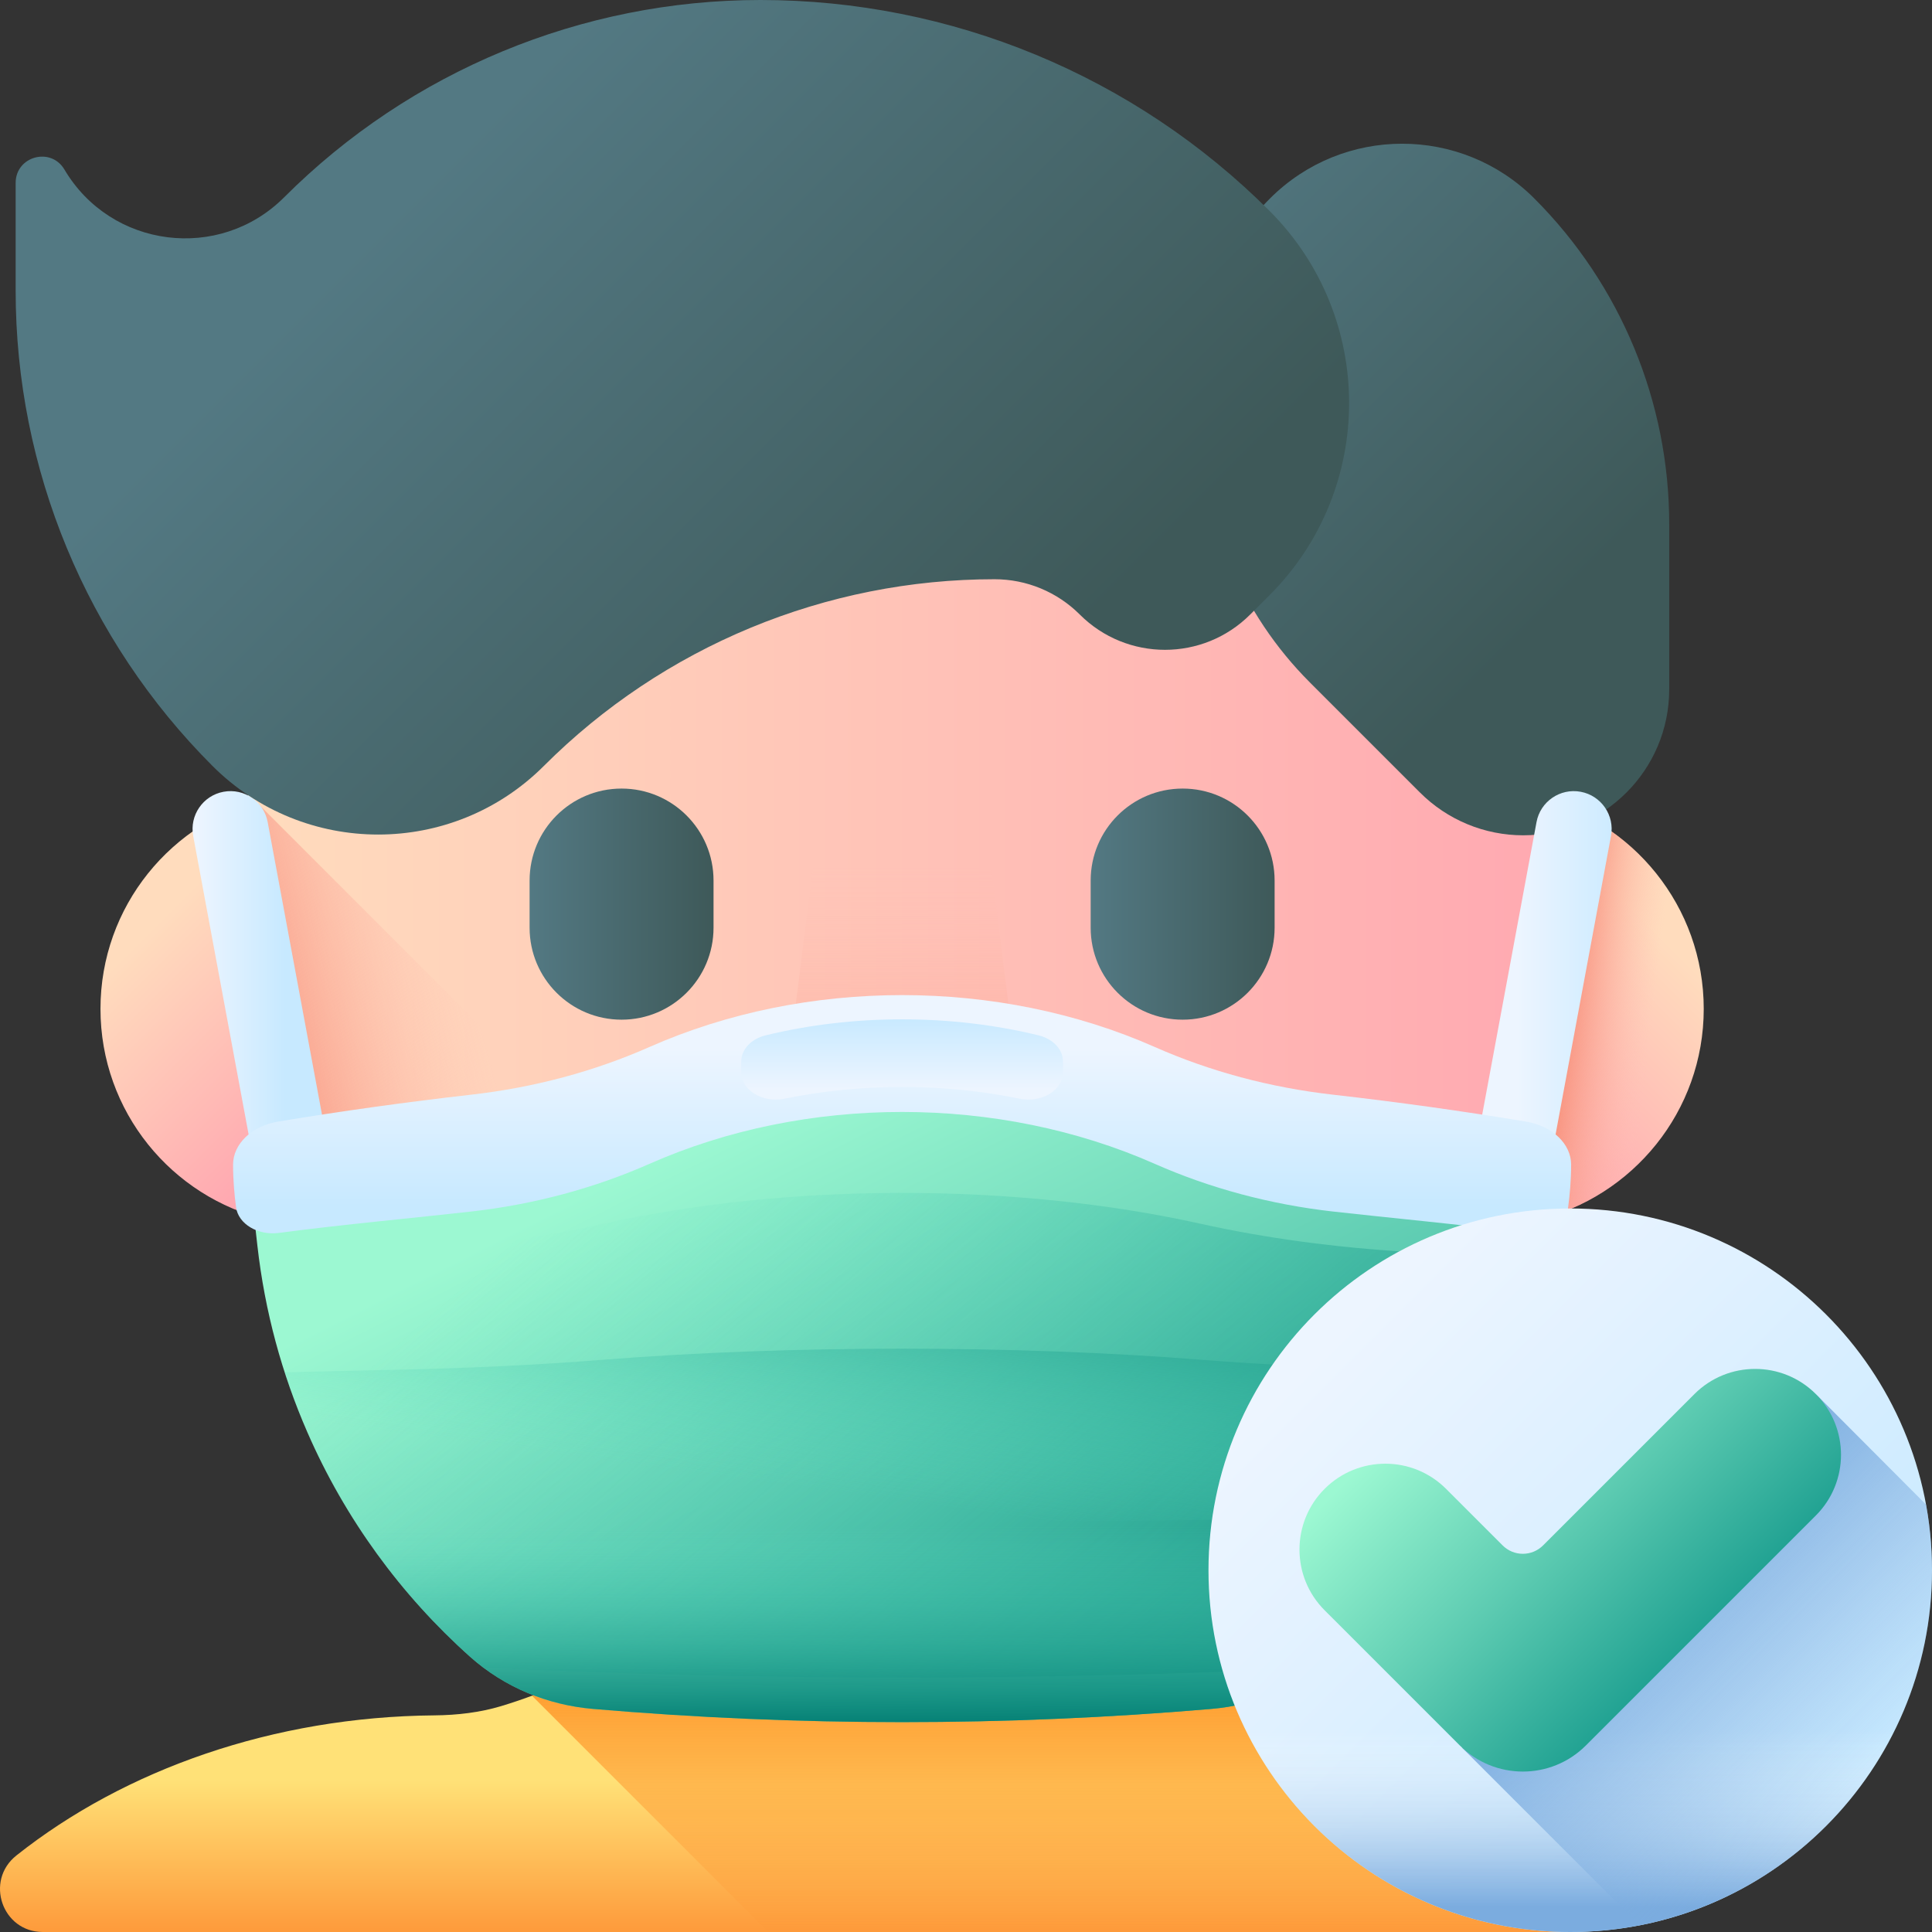
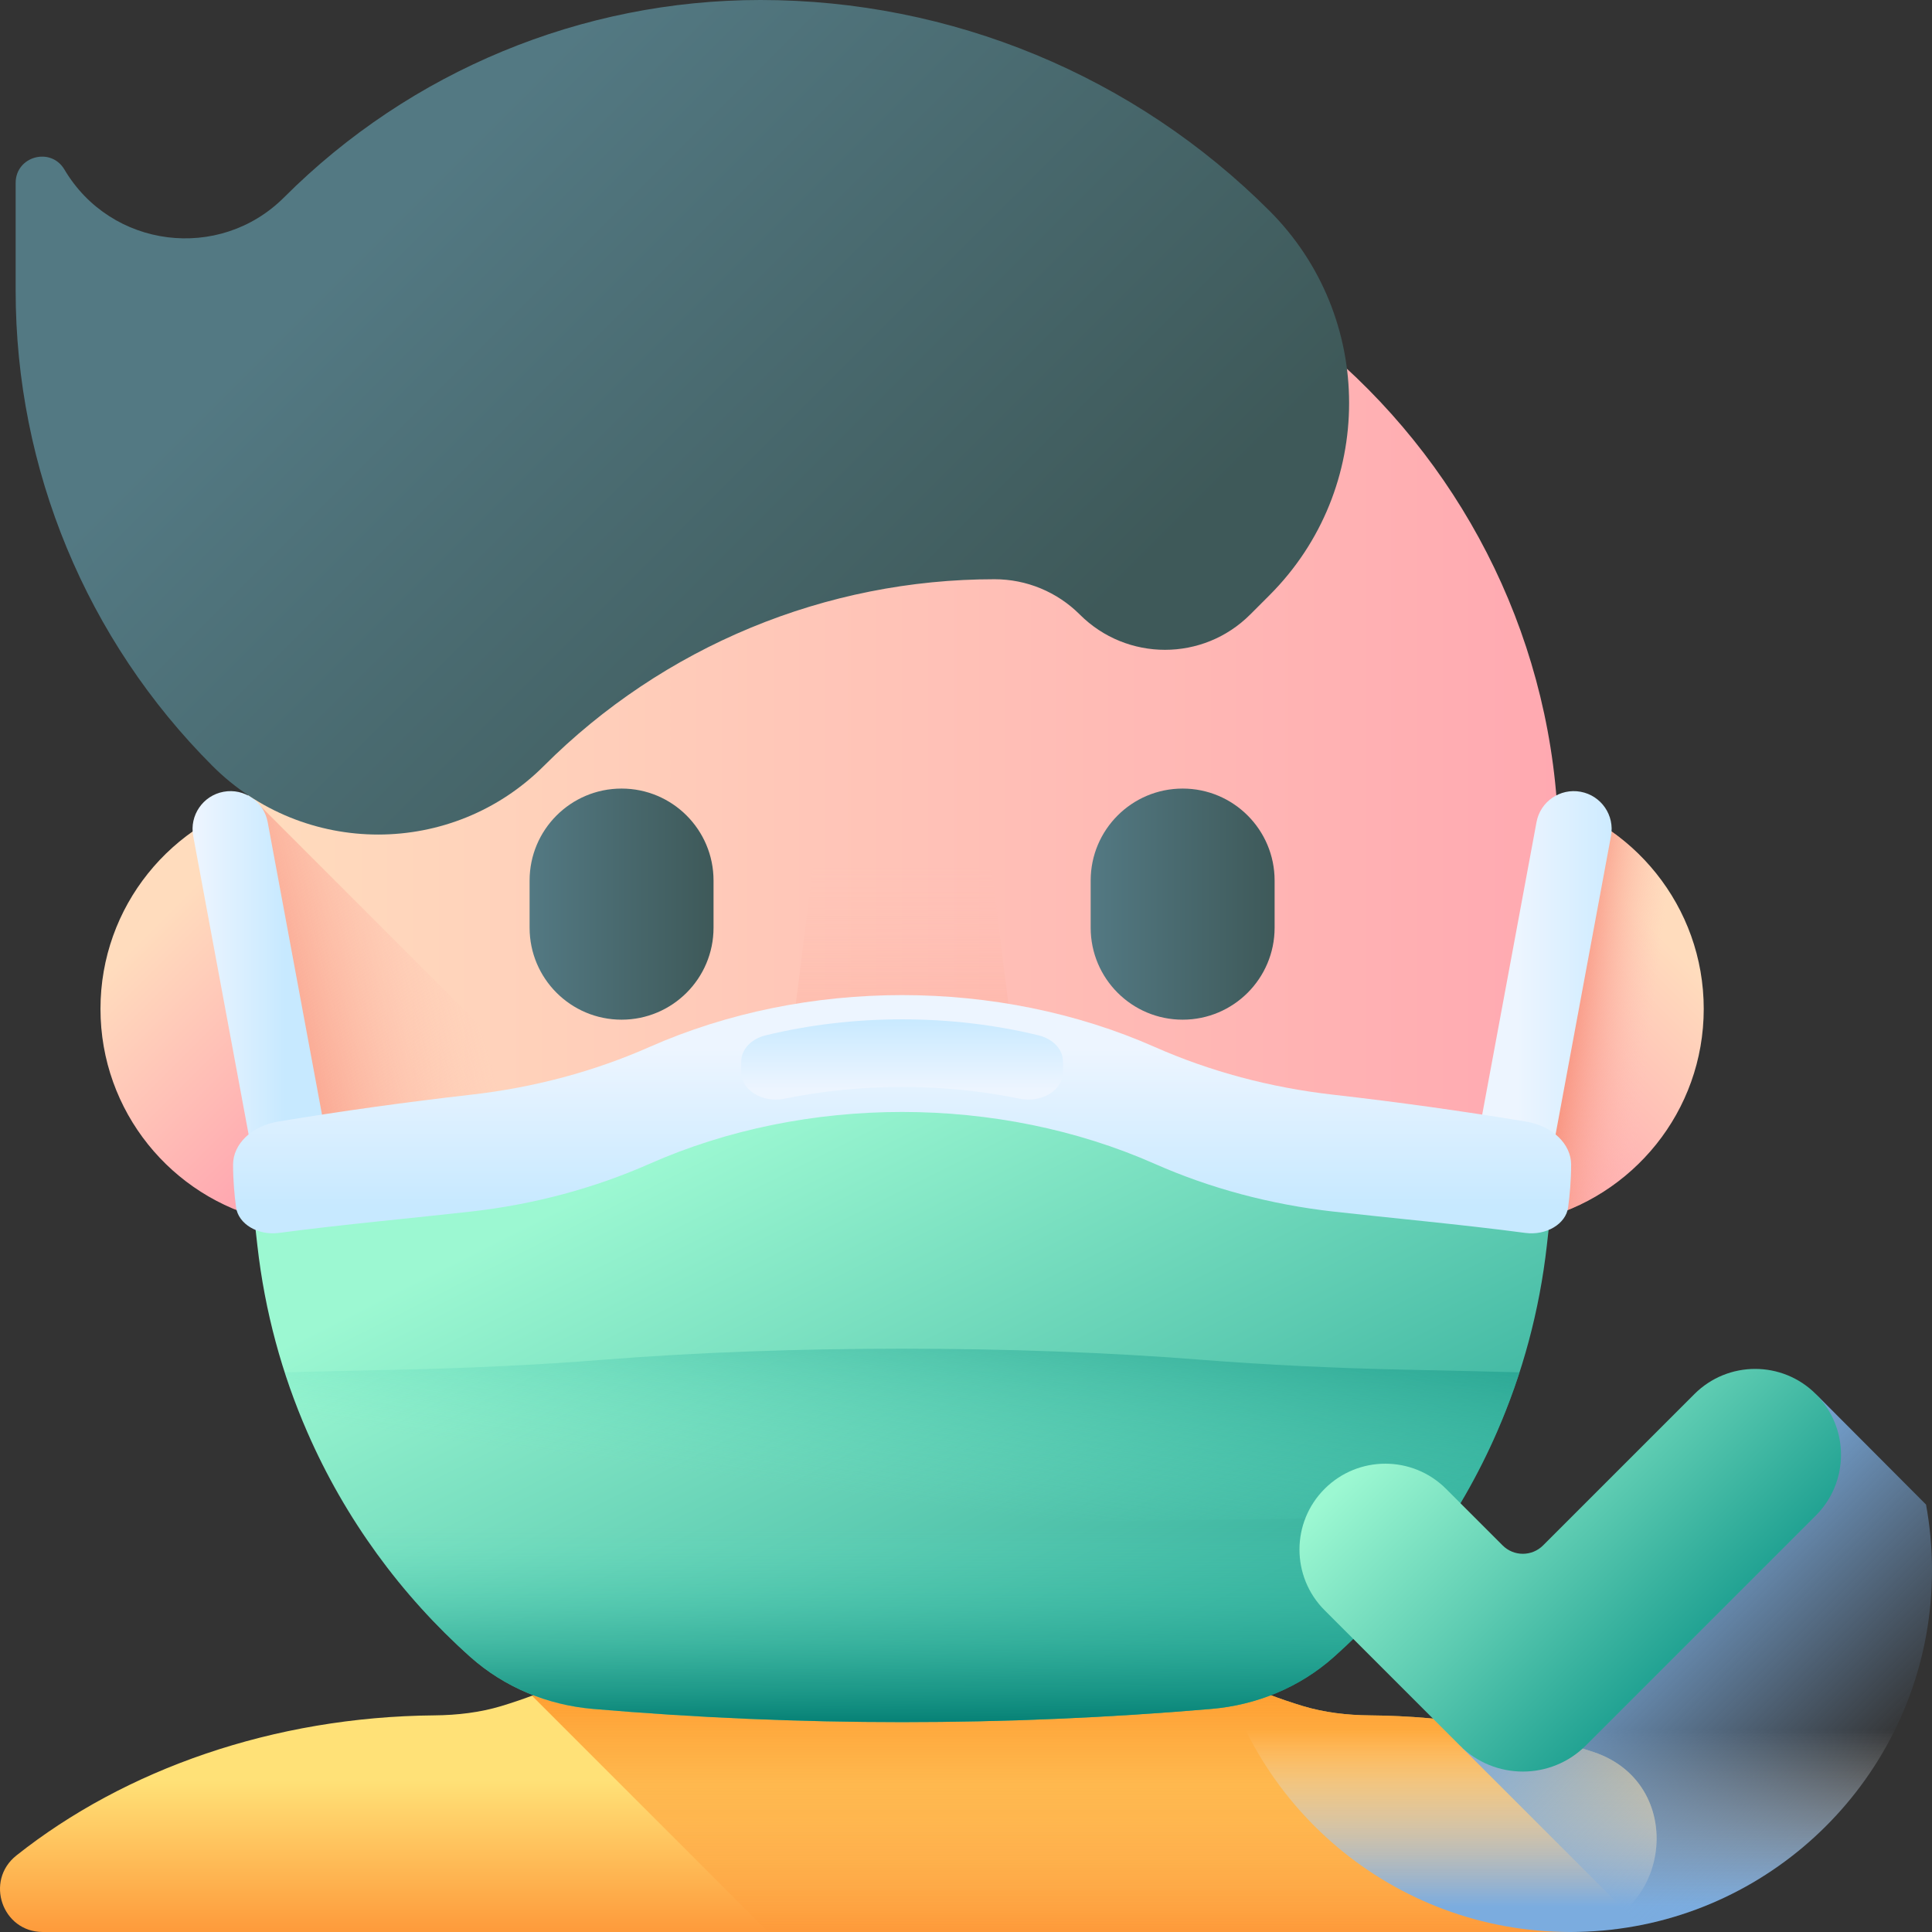
<svg xmlns="http://www.w3.org/2000/svg" width="512" height="512" viewBox="0 0 512 512" fill="none">
  <rect x="0" y="0" width="512" height="512" fill="#333333" stroke="none" />
  <g clip-path="url(#clip0_1212_7)">
    <path d="M311.248 436.458C266.553 408.031 211.579 408.031 166.887 436.457C156.171 443.273 144.732 448.539 132.854 452.124C127.195 453.832 121.159 454.538 115.112 454.59C72.5 454.958 33.098 468.913 4.353 491.715C-4.097 498.418 0.571 512 11.355 512H414.509C442.292 512 448.608 473.023 422.236 464.282C403.838 458.184 383.812 454.77 363.022 454.591C356.973 454.539 350.938 453.833 345.279 452.125C333.4 448.54 321.964 443.274 311.248 436.458Z" fill="url(#paint0_linear_1212_7)" />
    <path d="M422.235 464.282C403.838 458.184 383.811 454.77 363.021 454.591C356.972 454.539 350.937 453.833 345.278 452.125C333.4 448.541 321.963 443.275 311.247 436.459H311.246C266.552 408.033 211.579 408.033 166.886 436.459C158.723 441.659 150.037 445.989 140.971 449.378L203.594 512H414.508C442.291 512 448.607 473.023 422.235 464.282Z" fill="url(#paint1_linear_1212_7)" />
    <path d="M26.627 267.364C26.627 240.197 45.486 217.434 70.826 211.452C77.599 209.853 84.074 215.092 84.074 222.051V312.677C84.074 319.636 77.599 324.874 70.826 323.275C45.485 317.293 26.627 294.531 26.627 267.364Z" fill="url(#paint2_linear_1212_7)" />
    <path d="M451.508 267.364C451.508 240.197 432.649 217.434 407.309 211.452C400.536 209.853 394.061 215.092 394.061 222.051V312.677C394.061 319.636 400.536 324.874 407.309 323.275C432.65 317.293 451.508 294.531 451.508 267.364Z" fill="url(#paint3_linear_1212_7)" />
    <path d="M451.507 267.364C451.507 294.53 432.653 317.289 407.314 323.272C400.538 324.869 394.062 319.638 394.062 312.671V308.133C394.544 308.304 395.036 308.445 395.548 308.535C401 309.539 406.24 305.945 407.254 300.494L421.911 221.525C422.193 220.017 422.124 218.464 421.71 216.987C439.47 226.766 451.507 245.659 451.507 267.364Z" fill="url(#paint4_linear_1212_7)" />
-     <path d="M239.068 450.936C155.304 450.936 84.893 410.456 75.477 327.223L66.2 245.229C54.528 142.061 135.24 51.702 239.068 51.702C342.895 51.702 423.607 142.061 411.935 245.23L402.659 327.224C393.241 410.456 322.831 450.936 239.068 450.936Z" fill="url(#paint5_linear_1212_7)" />
+     <path d="M239.068 450.936C155.304 450.936 84.893 410.456 75.477 327.223L66.2 245.229C54.528 142.061 135.24 51.702 239.068 51.702C342.895 51.702 423.607 142.061 411.935 245.23L402.659 327.224Z" fill="url(#paint5_linear_1212_7)" />
    <path d="M68.4 212.999L162.852 307.451H68.4V212.999Z" fill="url(#paint6_linear_1212_7)" />
    <path d="M248.332 339.27H229.801C214.358 339.27 202.666 325.314 205.371 310.11L215.993 225.381H262.14L272.762 310.11C275.467 325.314 263.774 339.27 248.332 339.27Z" fill="url(#paint7_linear_1212_7)" />
    <path d="M164.721 270.225C151.26 270.225 140.348 259.312 140.348 245.852V233.353C140.348 219.892 151.26 208.979 164.721 208.979C178.181 208.979 189.094 219.892 189.094 233.353V245.852C189.094 259.312 178.182 270.225 164.721 270.225Z" fill="url(#paint8_linear_1212_7)" />
    <path d="M313.412 270.225C299.952 270.225 289.039 259.312 289.039 245.852V233.353C289.039 219.892 299.952 208.979 313.412 208.979C326.873 208.979 337.785 219.892 337.785 233.353V245.852C337.785 259.312 326.874 270.225 313.412 270.225Z" fill="url(#paint9_linear_1212_7)" />
    <path d="M412.906 303.756L409.924 330.099C407.957 347.557 403.409 364.152 396.693 379.532C386.704 402.452 371.896 422.681 353.614 439.005L353.468 439.135C344.475 447.149 333.033 451.851 321.03 452.877C266.49 457.546 211.651 457.547 157.112 452.878C145.083 451.849 133.624 447.12 124.614 439.084C106.291 422.743 91.452 402.497 81.441 379.531C74.725 364.151 70.177 347.556 68.209 330.098L65.328 304.649L65.336 304.638C81.952 301.823 111.029 299.44 127.732 297.501C143.935 295.613 159.526 291.317 173.722 284.871H173.732C214.19 266.53 263.944 266.53 304.402 284.871L304.412 284.882C318.608 291.317 334.198 295.613 350.402 297.501C365.32 299.239 394.926 301.317 412.906 303.756Z" fill="url(#paint10_linear_1212_7)" />
-     <path d="M373.777 331.792C354.176 330.673 335.305 328.121 318.127 324.299H318.126C269.173 313.407 208.961 313.407 160.007 324.299C142.829 328.12 123.959 330.673 104.358 331.792C92.471 332.476 80.59 333.252 68.715 334.119C70.841 349.772 75.123 365.055 81.441 379.533C91.452 402.499 106.291 422.745 124.613 439.086C125.746 440.096 126.922 441.058 128.137 441.968C202.053 445.436 276.091 445.436 350.007 441.968C351.199 441.073 352.354 440.129 353.467 439.137L353.614 439.007C371.895 422.683 386.703 402.454 396.692 379.534C403.009 365.056 407.292 349.773 409.418 334.12C397.544 333.252 385.663 332.476 373.777 331.792Z" fill="url(#paint11_linear_1212_7)" />
    <path d="M373.776 363.012C354.175 362.612 335.304 361.701 318.126 360.336H318.125C269.172 356.445 208.96 356.445 160.007 360.336C142.829 361.701 123.958 362.612 104.357 363.012C94.71 363.209 85.074 363.44 75.443 363.683C79.745 377.026 85.677 389.786 93.106 401.675C190.401 403.821 287.731 403.821 385.026 401.675C389.45 394.589 393.349 387.189 396.691 379.533C398.94 374.382 400.94 369.092 402.688 363.683C393.058 363.44 383.423 363.209 373.776 363.012Z" fill="url(#paint12_linear_1212_7)" />
-     <path d="M336.56 52.594C330.795 58.358 326.222 65.202 323.102 72.734C319.983 80.266 318.377 88.339 318.377 96.492V111.435C318.377 124.326 320.916 137.09 325.849 148.999C330.782 160.909 338.012 171.73 347.127 180.845L376.316 210.034C379.909 213.626 384.174 216.476 388.868 218.42C393.562 220.364 398.593 221.365 403.673 221.365C425.041 221.365 442.361 204.043 442.361 182.677V138.907C442.361 106.533 429.501 75.486 406.61 52.594C387.266 33.25 355.904 33.25 336.56 52.594Z" fill="url(#paint13_linear_1212_7)" />
    <path d="M85.6 296.829L70.939 217.864C69.927 212.413 64.688 208.814 59.235 209.827C53.784 210.839 50.185 216.078 51.198 221.531L65.859 300.495C66.871 305.946 72.111 309.545 77.563 308.533C83.014 307.52 86.612 302.28 85.6 296.829Z" fill="url(#paint14_linear_1212_7)" />
    <path d="M392.532 296.829L407.193 217.864C408.205 212.413 413.445 208.814 418.897 209.827C424.348 210.839 427.947 216.078 426.934 221.531L412.273 300.495C411.261 305.946 406.022 309.545 400.569 308.533C395.118 307.52 391.519 302.28 392.532 296.829Z" fill="url(#paint15_linear_1212_7)" />
    <path d="M404.41 297.229C387.402 294.418 370.324 292.039 353.195 290.096C336.589 288.212 320.602 283.912 306.048 277.474H306.047C264.573 259.126 213.56 259.126 172.086 277.474C157.532 283.912 141.544 288.212 124.938 290.096C107.809 292.039 90.731 294.418 73.722 297.229C66.743 298.382 61.766 303.147 61.766 308.642C61.766 312.752 62.125 316.69 62.559 319.941C63.15 324.378 68.365 327.479 73.939 326.733C90.287 324.547 110.878 322.656 124.938 321.061C141.544 319.177 157.532 314.877 172.086 308.439C213.56 290.092 264.573 290.092 306.047 308.439H306.048C320.602 314.877 336.589 319.177 353.195 321.061C367.255 322.656 387.845 324.547 404.193 326.733C409.767 327.479 414.982 324.377 415.574 319.941C416.006 316.691 416.367 312.753 416.367 308.642C416.367 303.147 411.389 298.382 404.41 297.229Z" fill="url(#paint16_linear_1212_7)" />
    <path d="M207.91 291.167C228.113 287.007 250.018 287.007 270.222 291.167C276.028 292.363 281.696 288.904 281.696 284.168V281.301C281.696 278.129 279.082 275.318 275.242 274.382C252.026 268.717 226.106 268.717 202.891 274.382C199.051 275.318 196.438 278.128 196.438 281.301V284.168C196.436 288.904 202.104 292.363 207.91 291.167Z" fill="url(#paint17_linear_1212_7)" />
    <path d="M81.494 379.65C91.505 402.568 106.322 422.773 124.614 439.086C133.624 447.121 145.083 451.85 157.112 452.879C211.651 457.548 266.49 457.548 321.03 452.878C333.032 451.851 344.474 447.151 353.468 439.137L353.614 439.006C371.864 422.711 386.651 402.522 396.639 379.651H81.494V379.65Z" fill="url(#paint18_linear_1212_7)" />
    <path d="M56.303 202.973C80.558 227.228 119.883 227.228 144.137 202.973C159.822 187.289 178.442 174.847 198.934 166.359C219.427 157.87 241.391 153.502 263.572 153.502C267.766 153.502 271.918 154.328 275.793 155.932C279.667 157.537 283.188 159.89 286.153 162.855C298.625 175.327 318.844 175.327 331.315 162.855L336.431 157.739C364.56 129.61 364.56 84.004 336.431 55.875C318.717 38.161 297.687 24.108 274.542 14.521C251.397 4.934 226.591 -7.29213e-05 201.539 8.0824e-10C154.192 0 108.785 18.808 75.305 52.287C58.151 69.441 29.425 65.813 17.075 44.932C13.476 38.849 4.148 41.401 4.148 48.469V77.059C4.148 124.286 22.909 169.578 56.303 202.973Z" fill="url(#paint19_linear_1212_7)" />
-     <path d="M416.13 512C469.078 512 512.001 469.077 512.001 416.129C512.001 363.181 469.078 320.259 416.13 320.259C363.182 320.259 320.26 363.181 320.26 416.129C320.26 469.077 363.182 512 416.13 512Z" fill="url(#paint20_linear_1212_7)" />
    <path d="M321.871 433.694C330.122 478.252 369.183 512 416.13 512C463.078 512 502.138 478.252 510.389 433.694H321.871Z" fill="url(#paint21_linear_1212_7)" />
    <path d="M510.42 398.728L482.223 370.445C481.883 370.106 481.522 369.804 481.167 369.492L387.479 463.181L434.527 510.23C478.672 501.648 511.999 462.785 511.999 416.13C512.001 410.294 511.472 404.469 510.42 398.728Z" fill="url(#paint22_linear_1212_7)" />
    <path d="M449.039 369.442L408.926 409.554C408.223 410.258 407.388 410.815 406.469 411.196C405.551 411.577 404.566 411.772 403.571 411.772C402.577 411.772 401.592 411.577 400.673 411.196C399.754 410.815 398.92 410.258 398.216 409.554L383.221 394.559C374.334 385.672 359.926 385.672 351.04 394.559C342.153 403.445 342.153 417.854 351.04 426.739L386.861 462.56C396.09 471.789 411.052 471.789 420.281 462.56L481.22 401.621C490.106 392.735 490.106 378.326 481.22 369.441C472.334 360.555 457.926 360.555 449.039 369.442Z" fill="url(#paint23_linear_1212_7)" />
  </g>
  <defs>
    <linearGradient id="paint0_linear_1212_7" x1="219.509" y1="471.843" x2="219.509" y2="514.02" gradientUnits="userSpaceOnUse">
      <stop stop-color="#FFE177" />
      <stop offset="1" stop-color="#FE9738" />
    </linearGradient>
    <linearGradient id="paint1_linear_1212_7" x1="289.994" y1="521.036" x2="289.994" y2="415.605" gradientUnits="userSpaceOnUse">
      <stop stop-color="#FE9738" stop-opacity="0" />
      <stop offset="1" stop-color="#FE7701" />
    </linearGradient>
    <linearGradient id="paint2_linear_1212_7" x1="43.531" y1="242.527" x2="89.737" y2="288.732" gradientUnits="userSpaceOnUse">
      <stop stop-color="#FFDCBD" />
      <stop offset="1" stop-color="#FFA9B1" />
    </linearGradient>
    <linearGradient id="paint3_linear_1212_7" x1="434.604" y1="242.527" x2="388.398" y2="288.732" gradientUnits="userSpaceOnUse">
      <stop stop-color="#FFDCBD" />
      <stop offset="1" stop-color="#FFA9B1" />
    </linearGradient>
    <linearGradient id="paint4_linear_1212_7" x1="437.467" y1="273.245" x2="415.381" y2="270.568" gradientUnits="userSpaceOnUse">
      <stop stop-color="#FFC2B5" stop-opacity="0" />
      <stop offset="1" stop-color="#F89580" />
    </linearGradient>
    <linearGradient id="paint5_linear_1212_7" x1="65.076" y1="251.319" x2="413.059" y2="251.319" gradientUnits="userSpaceOnUse">
      <stop stop-color="#FFDCBD" />
      <stop offset="1" stop-color="#FFA9B1" />
    </linearGradient>
    <linearGradient id="paint6_linear_1212_7" x1="123.891" y1="258.05" x2="66.668" y2="273.109" gradientUnits="userSpaceOnUse">
      <stop stop-color="#FFC2B5" stop-opacity="0" />
      <stop offset="1" stop-color="#F89580" />
    </linearGradient>
    <linearGradient id="paint7_linear_1212_7" x1="239.066" y1="229.397" x2="239.066" y2="329.794" gradientUnits="userSpaceOnUse">
      <stop stop-color="#FFC2B5" stop-opacity="0" />
      <stop offset="1" stop-color="#F89580" />
    </linearGradient>
    <linearGradient id="paint8_linear_1212_7" x1="140.349" y1="239.602" x2="189.094" y2="239.602" gradientUnits="userSpaceOnUse">
      <stop stop-color="#537983" />
      <stop offset="1" stop-color="#3E5959" />
    </linearGradient>
    <linearGradient id="paint9_linear_1212_7" x1="289.039" y1="239.602" x2="337.785" y2="239.602" gradientUnits="userSpaceOnUse">
      <stop stop-color="#537983" />
      <stop offset="1" stop-color="#3E5959" />
    </linearGradient>
    <linearGradient id="paint10_linear_1212_7" x1="218.245" y1="284.52" x2="339.459" y2="525.11" gradientUnits="userSpaceOnUse">
      <stop stop-color="#9CF8D2" />
      <stop offset="0.416" stop-color="#5ECCB2" />
      <stop offset="1" stop-color="#008B81" />
    </linearGradient>
    <linearGradient id="paint11_linear_1212_7" x1="180.838" y1="289.409" x2="358.866" y2="492.201" gradientUnits="userSpaceOnUse">
      <stop stop-color="#5DE1C4" stop-opacity="0" />
      <stop offset="1" stop-color="#037E73" />
    </linearGradient>
    <linearGradient id="paint12_linear_1212_7" x1="234.485" y1="397.373" x2="245.862" y2="313.713" gradientUnits="userSpaceOnUse">
      <stop stop-color="#5DE1C4" stop-opacity="0" />
      <stop offset="1" stop-color="#037E73" />
    </linearGradient>
    <linearGradient id="paint13_linear_1212_7" x1="303.401" y1="43.252" x2="416.608" y2="156.458" gradientUnits="userSpaceOnUse">
      <stop stop-color="#537983" />
      <stop offset="1" stop-color="#3E5959" />
    </linearGradient>
    <linearGradient id="paint14_linear_1212_7" x1="51.918" y1="259.18" x2="75.495" y2="259.18" gradientUnits="userSpaceOnUse">
      <stop stop-color="#EDF5FF" />
      <stop offset="1" stop-color="#C7E9FF" />
    </linearGradient>
    <linearGradient id="paint15_linear_1212_7" x1="401.953" y1="259.18" x2="432.189" y2="259.18" gradientUnits="userSpaceOnUse">
      <stop stop-color="#EDF5FF" />
      <stop offset="1" stop-color="#C7E9FF" />
    </linearGradient>
    <linearGradient id="paint16_linear_1212_7" x1="239.066" y1="277.951" x2="239.066" y2="319.584" gradientUnits="userSpaceOnUse">
      <stop stop-color="#EDF5FF" />
      <stop offset="1" stop-color="#C7E9FF" />
    </linearGradient>
    <linearGradient id="paint17_linear_1212_7" x1="239.066" y1="288.655" x2="239.066" y2="269.431" gradientUnits="userSpaceOnUse">
      <stop stop-color="#EDF5FF" />
      <stop offset="1" stop-color="#C7E9FF" />
    </linearGradient>
    <linearGradient id="paint18_linear_1212_7" x1="239.067" y1="404.413" x2="239.067" y2="457.493" gradientUnits="userSpaceOnUse">
      <stop stop-color="#5DE1C4" stop-opacity="0" />
      <stop offset="1" stop-color="#037E73" />
    </linearGradient>
    <linearGradient id="paint19_linear_1212_7" x1="113.509" y1="46.565" x2="260.369" y2="193.426" gradientUnits="userSpaceOnUse">
      <stop stop-color="#537983" />
      <stop offset="1" stop-color="#3E5959" />
    </linearGradient>
    <linearGradient id="paint20_linear_1212_7" x1="354.213" y1="354.212" x2="477.727" y2="477.726" gradientUnits="userSpaceOnUse">
      <stop stop-color="#EDF5FF" />
      <stop offset="1" stop-color="#C7E9FF" />
    </linearGradient>
    <linearGradient id="paint21_linear_1212_7" x1="416.13" y1="458.458" x2="416.13" y2="505.312" gradientUnits="userSpaceOnUse">
      <stop stop-color="white" stop-opacity="0" />
      <stop offset="0.343" stop-color="#CDE0F3" stop-opacity="0.343" />
      <stop offset="0.787" stop-color="#92BAE4" stop-opacity="0.787" />
      <stop offset="1" stop-color="#7BACDF" />
    </linearGradient>
    <linearGradient id="paint22_linear_1212_7" x1="491.403" y1="473.365" x2="432.255" y2="414.217" gradientUnits="userSpaceOnUse">
      <stop stop-color="#7BACDF" stop-opacity="0" />
      <stop offset="1" stop-color="#7BACDF" />
    </linearGradient>
    <linearGradient id="paint23_linear_1212_7" x1="383.515" y1="365.476" x2="468.471" y2="450.431" gradientUnits="userSpaceOnUse">
      <stop stop-color="#9CF8D2" />
      <stop offset="0.416" stop-color="#5ECCB2" />
      <stop offset="1" stop-color="#008B81" />
    </linearGradient>
    <clipPath id="clip0_1212_7">
      <rect width="512" height="512" fill="white" />
    </clipPath>
  </defs>
</svg>